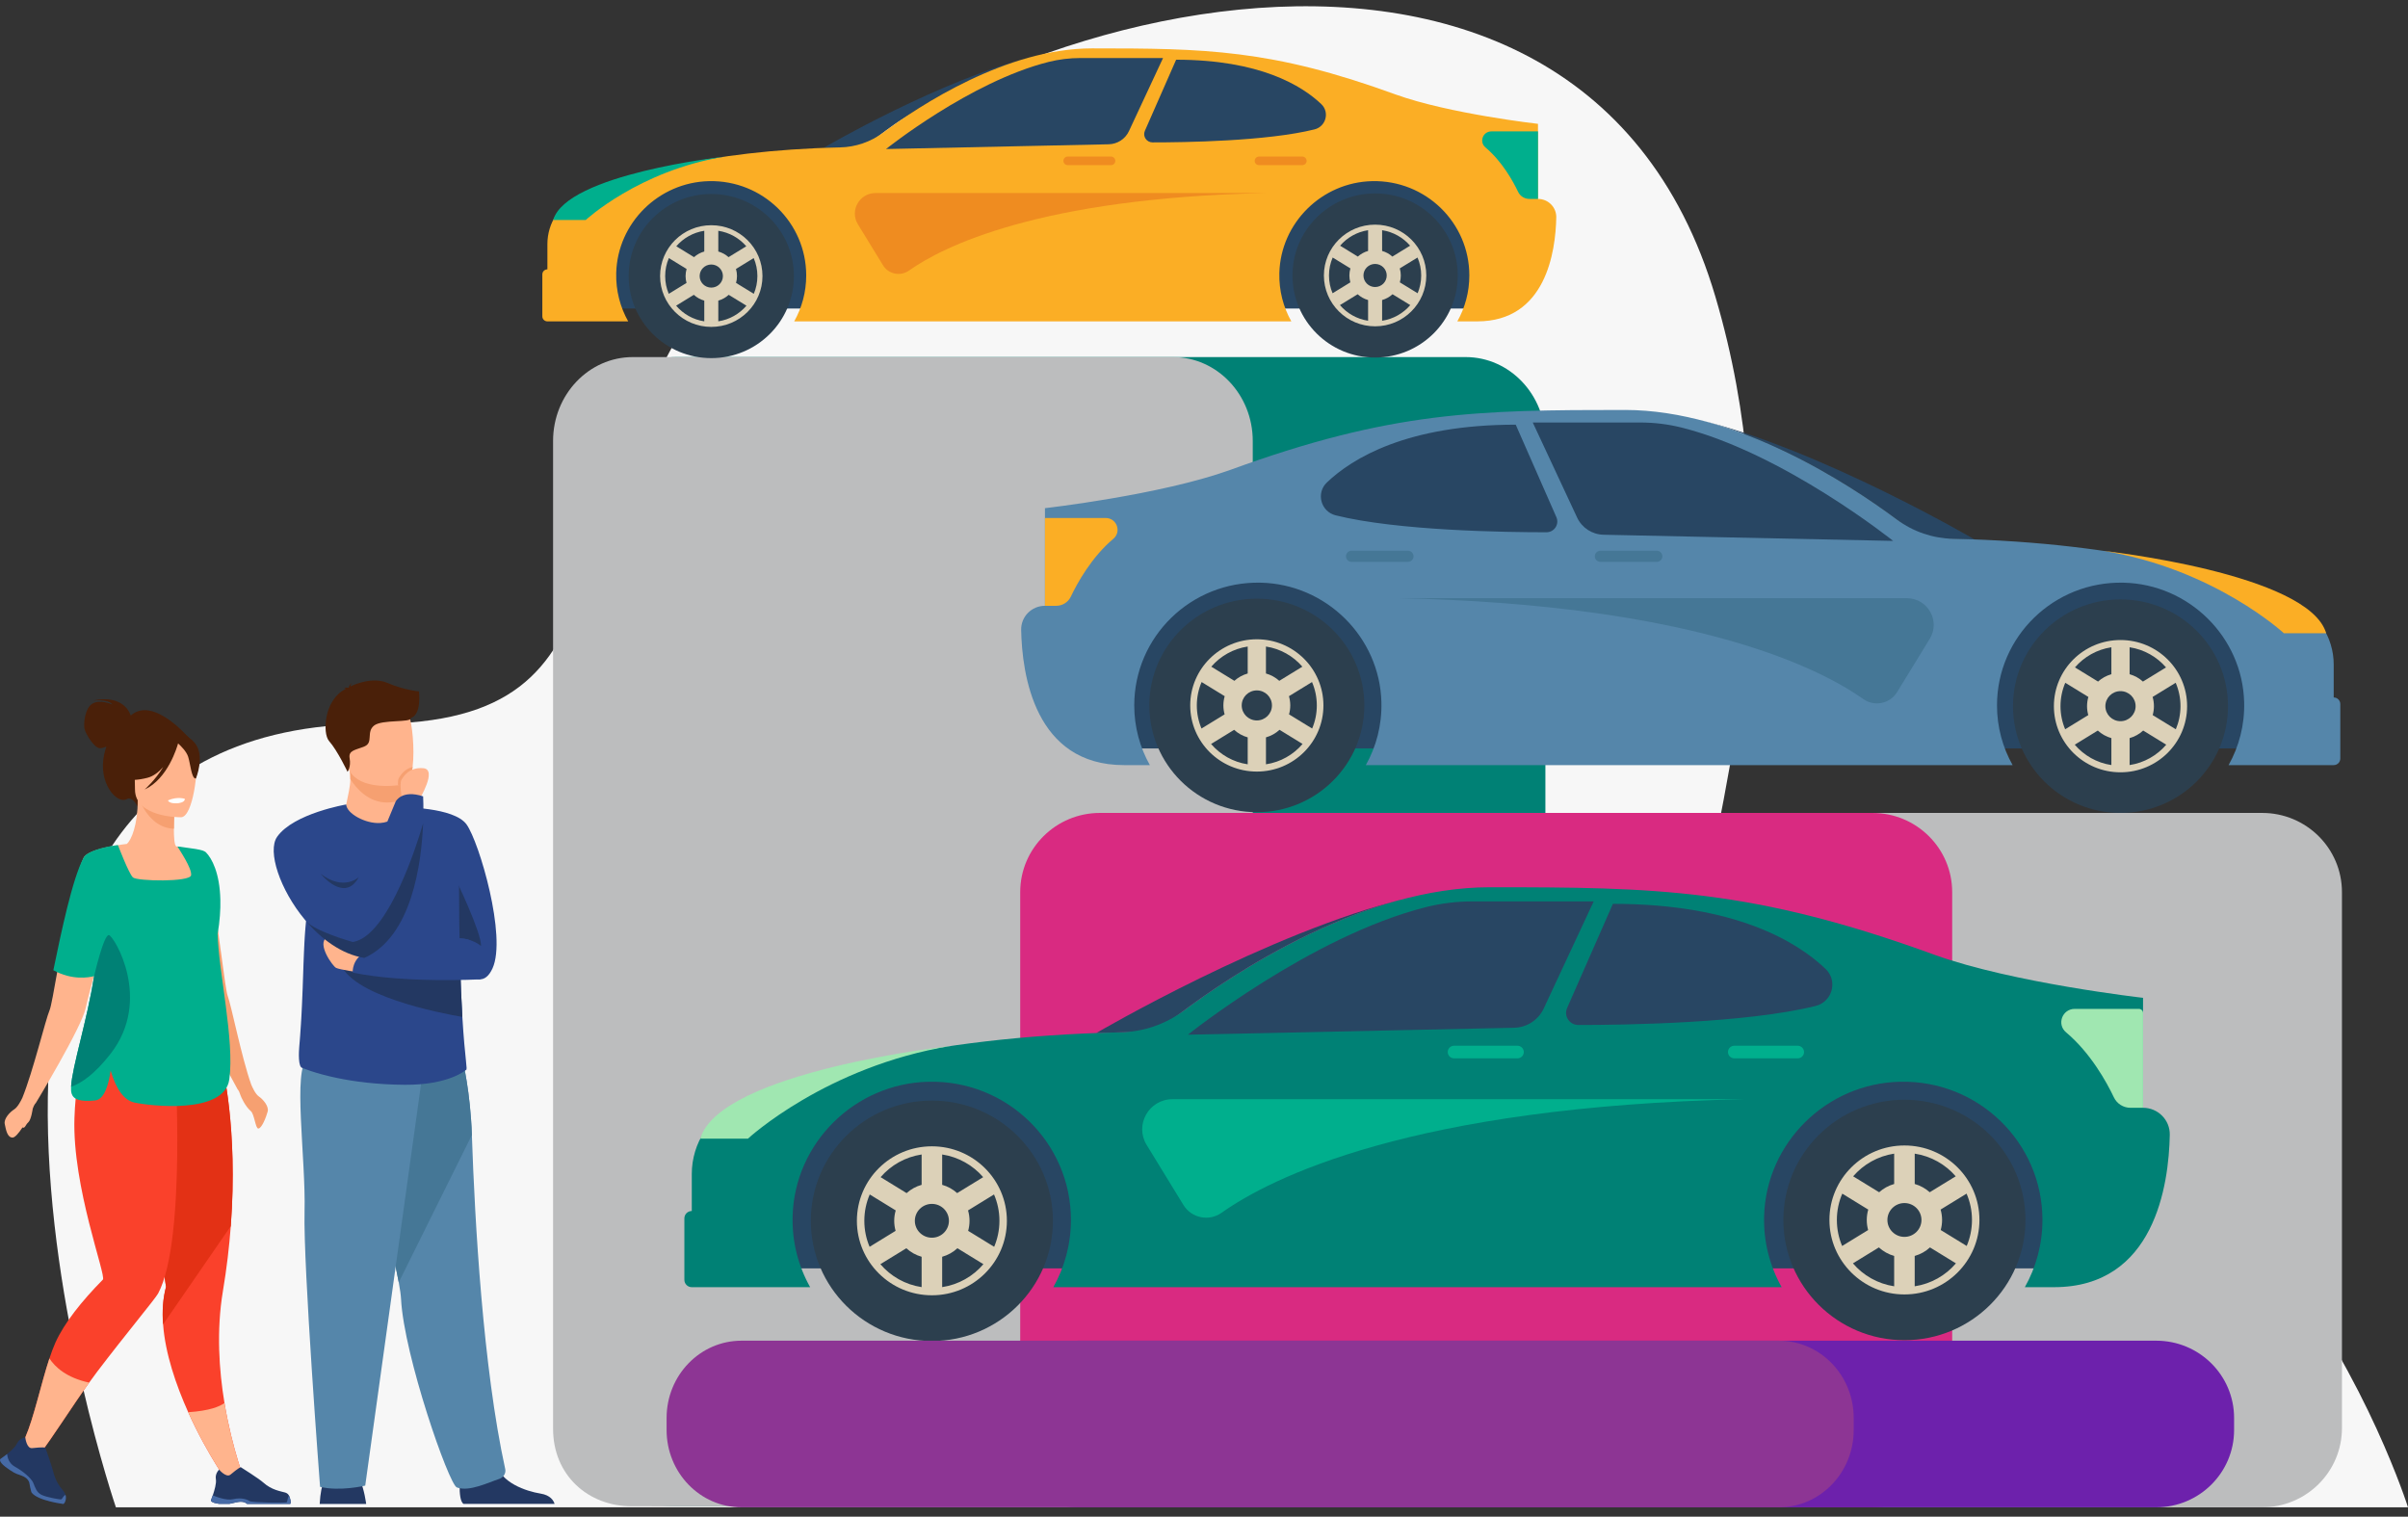
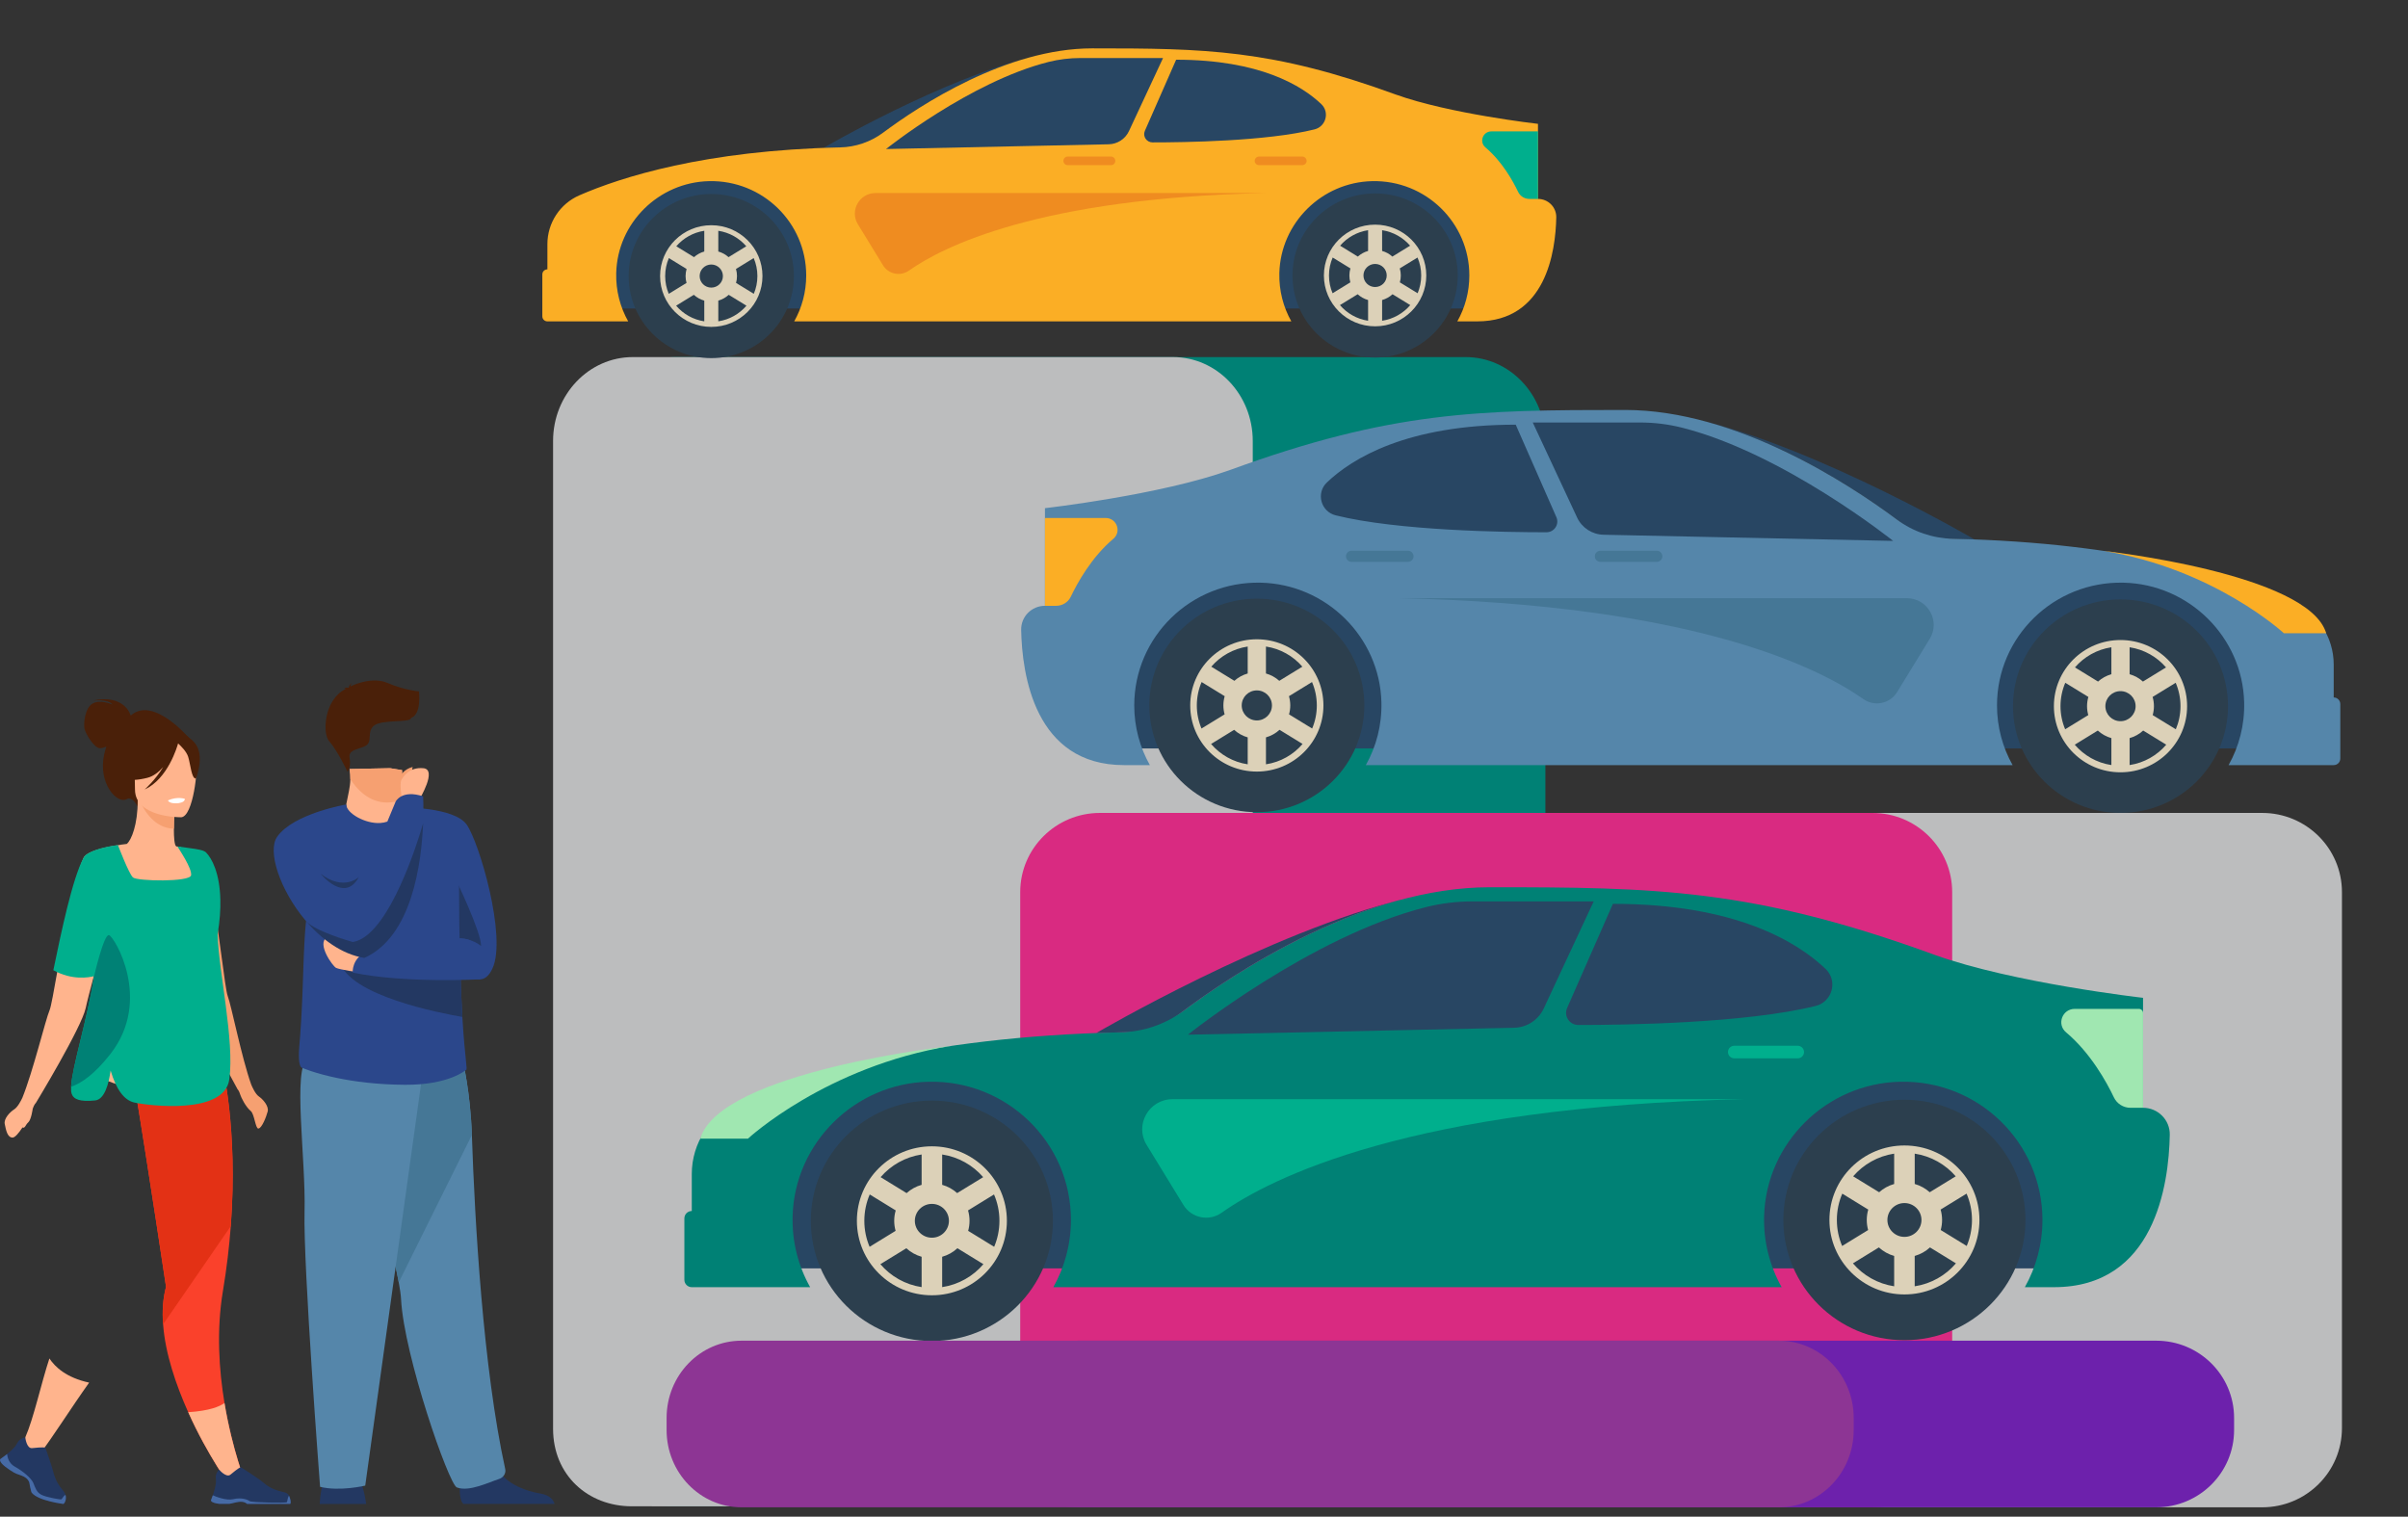
<svg xmlns="http://www.w3.org/2000/svg" width="154" height="97" viewBox="0 0 154 97" fill="none">
  <rect x="0" y="0" width="154" height="97" fill="#333333" stroke="none" />
  <g clip-path="url(#clip0_381_1639)">
-     <path d="M7.412 96.4C7.412 96.4 -9.708 46.294 23.904 46.294C41.664 46.294 34.347 32.671 46.422 16.905C58.496 1.139 100.722 -11.457 109.709 18.988C118.696 49.432 96.485 72.547 117.948 68.582C143.739 63.817 154 96.4 154 96.4H7.412Z" fill="#F7F7F7" />
    <path d="M38.141 28.202V91.375C38.141 94.338 40.312 96.337 43.129 96.337H93.654C96.47 96.337 98.833 94.338 98.833 91.375V28.202C98.833 25.239 96.549 22.837 93.733 22.837H43.24C40.423 22.837 38.141 25.239 38.141 28.202Z" fill="#008175" />
    <path d="M35.371 28.202V91.375C35.371 94.338 37.597 96.336 40.413 96.336L75.056 96.345C77.873 96.345 80.118 94.338 80.118 91.375V28.202C80.118 25.239 77.834 22.837 75.018 22.837H40.471C37.655 22.837 35.371 25.239 35.371 28.202Z" fill="#BCBDBE" />
    <path d="M68.934 57.056V91.335C68.934 94.132 71.217 96.4 74.034 96.4H144.676C147.492 96.4 149.776 94.132 149.776 91.335V57.056C149.776 54.259 147.492 51.991 144.676 51.991H74.033C71.216 51.991 68.934 54.259 68.934 57.056Z" fill="#BCBDBE" />
    <path d="M65.246 57.056V91.335C65.246 94.132 67.53 96.4 70.346 96.4H119.749C122.565 96.4 124.849 94.132 124.849 91.335V57.056C124.849 54.259 122.565 51.991 119.749 51.991H70.346C67.53 51.992 65.246 54.26 65.246 57.056Z" fill="#D92A81" />
    <path d="M25.67 51.632C25.67 51.632 29.031 51.603 29.84 52.73C30.649 53.857 32.423 59.917 31.497 61.934C30.572 63.951 28.84 61.1 27.879 59.865C26.918 58.629 25.67 51.632 25.67 51.632Z" fill="#2B478B" />
    <path d="M25.704 51.121L25.703 51.466C25.703 51.466 25.797 52.545 24.459 52.703C23.121 52.86 22.107 52.282 22.143 51.449C22.264 50.804 22.397 50.362 22.405 49.828C22.409 49.63 22.395 49.42 22.358 49.182L24.951 49.13L25.714 49.254L25.704 51.121Z" fill="#FFB48D" />
    <path d="M25.715 49.255L25.705 51.122C25.43 51.249 25.12 51.327 24.771 51.327C23.58 51.327 22.809 50.459 22.407 49.829C22.41 49.631 22.397 49.421 22.359 49.183L24.952 49.131L25.715 49.255Z" fill="#F6A071" />
-     <path d="M22.16 48.769C22.46 50.376 24.55 50.324 25.452 50.223C25.706 50.194 25.866 50.163 25.866 50.163C26.153 50.087 26.313 49.639 26.387 49.051C26.535 47.89 26.348 46.185 26.151 45.749C25.853 45.092 25.294 44.383 23.189 44.895C21.085 45.407 21.774 46.709 22.16 48.769Z" fill="#FFB48D" />
    <path d="M23.418 96.185C23.418 96.185 23.294 95.2 23.006 94.628C22.718 94.057 20.89 94.421 20.89 94.421C20.89 94.421 20.524 94.732 20.445 96.185H23.418Z" fill="#233862" />
    <path d="M29.649 96.185C29.219 95.925 29.464 93.981 29.464 93.981C29.464 93.981 31.466 92.391 31.741 93.608C32.017 94.826 33.644 95.373 34.569 95.522C35.209 95.624 35.406 95.977 35.468 96.184H29.649V96.185Z" fill="#233862" />
    <path d="M29.107 56.148C29.107 56.148 30.802 59.65 30.764 60.505C30.764 60.505 30.164 59.941 29.107 60.015C28.049 60.089 29.107 56.148 29.107 56.148Z" fill="#233862" />
    <path d="M25.454 50.223C25.707 50.194 25.868 50.163 25.868 50.163C26.155 50.087 26.314 49.639 26.389 49.051C25.851 49.183 25.605 49.595 25.503 49.77C25.455 49.849 25.446 50.026 25.454 50.223Z" fill="#F6A071" />
    <path d="M26.816 51.132C26.816 51.132 27.986 49.215 27.076 49.131C26.166 49.048 25.802 49.66 25.67 49.884C25.538 50.109 25.704 51.122 25.704 51.122L26.816 51.132Z" fill="#FFB48D" />
    <path d="M25.502 82.013C25.584 82.46 25.636 82.825 25.649 83.088C25.835 86.693 28.705 94.938 29.218 95.13C30.013 95.428 31.264 94.795 31.918 94.588C32.189 94.502 32.372 94.23 32.311 93.955C30.89 87.465 30.367 78.122 30.178 72.589C30.081 69.803 29.6 67.878 29.6 67.878C29.6 67.878 22.601 66.023 22.559 68.37C22.523 70.445 24.878 78.588 25.502 82.013Z" fill="#5586AA" />
    <path d="M25.501 82.013L30.178 72.589C30.081 69.803 29.6 67.878 29.6 67.878C29.6 67.878 22.601 66.023 22.559 68.37C22.522 70.445 24.877 78.588 25.501 82.013Z" fill="#457796" />
    <path d="M27.059 68.377L23.358 95.013C23.358 95.013 21.733 95.402 20.47 95.09C20.47 95.09 19.387 80.924 19.477 77.499C19.567 74.075 18.699 68.335 19.675 67.703C20.65 67.07 27.059 68.377 27.059 68.377Z" fill="#5586AA" />
    <path d="M19.138 66.946C19.148 66.832 19.158 66.717 19.167 66.604C19.17 66.574 19.172 66.544 19.174 66.514C19.181 66.426 19.188 66.336 19.195 66.248C19.197 66.222 19.198 66.197 19.2 66.171C19.216 65.945 19.232 65.722 19.246 65.502C19.248 65.477 19.249 65.453 19.25 65.428C19.256 65.337 19.262 65.246 19.267 65.156C19.268 65.136 19.269 65.116 19.27 65.096C19.276 64.986 19.282 64.877 19.288 64.767C19.288 64.765 19.288 64.763 19.288 64.76C19.293 64.656 19.298 64.553 19.303 64.451C19.304 64.427 19.306 64.403 19.307 64.379C19.311 64.292 19.315 64.204 19.319 64.118C19.32 64.099 19.32 64.081 19.321 64.064C19.327 63.96 19.33 63.856 19.334 63.755C19.335 63.74 19.335 63.727 19.336 63.713C19.34 63.626 19.343 63.54 19.346 63.455C19.347 63.426 19.349 63.395 19.35 63.366C19.353 63.293 19.355 63.221 19.359 63.148C19.36 63.121 19.36 63.093 19.361 63.066C19.365 62.978 19.367 62.89 19.37 62.803C19.372 62.736 19.375 62.67 19.377 62.604C19.377 62.59 19.378 62.575 19.379 62.562C19.39 62.216 19.402 61.881 19.413 61.553C19.413 61.548 19.413 61.544 19.414 61.539C19.421 61.348 19.429 61.158 19.437 60.973C19.437 60.962 19.438 60.95 19.438 60.939C19.441 60.862 19.445 60.788 19.449 60.712C19.45 60.692 19.451 60.672 19.451 60.652C19.455 60.572 19.459 60.492 19.463 60.414C19.463 60.407 19.463 60.401 19.463 60.394C19.468 60.311 19.472 60.23 19.477 60.149C19.478 60.124 19.479 60.099 19.481 60.074C19.484 60.017 19.488 59.962 19.491 59.906C19.493 59.877 19.495 59.848 19.497 59.818C19.502 59.76 19.505 59.702 19.509 59.644C19.512 59.609 19.515 59.574 19.517 59.538C19.521 59.489 19.524 59.439 19.529 59.39C19.529 59.384 19.529 59.378 19.53 59.372C19.535 59.306 19.541 59.24 19.548 59.175C19.549 59.155 19.551 59.133 19.553 59.114C19.559 59.045 19.566 58.977 19.573 58.908C19.549 58.882 19.527 58.855 19.504 58.828C17.903 56.909 17.079 54.433 17.725 53.515C18.781 52.018 22.145 51.45 22.145 51.45C22.145 52.004 23.356 52.698 24.325 52.635C24.486 52.625 24.635 52.592 24.772 52.545C25.087 51.775 25.304 51.263 25.304 51.263C25.304 51.263 25.689 50.48 27.06 50.93C27.06 50.93 27.101 51.623 27.06 52.656C27.059 52.675 27.058 52.694 27.057 52.713C28.101 53.655 29.354 55.081 29.355 56.445C29.358 58.373 29.381 59.998 29.418 61.366C29.458 62.886 29.512 64.088 29.569 65.038C29.738 67.839 29.924 68.428 29.802 68.426C29.802 68.426 28.729 69.396 25.894 69.378C24.112 69.367 22.661 69.171 21.583 68.948C20.133 68.65 19.359 68.306 19.359 68.306C19.047 68.3 19.113 67.238 19.138 66.946Z" fill="#2B478B" />
    <path d="M26.795 44.218C26.795 44.218 25.869 44.147 24.777 43.676C23.89 43.293 22.772 43.715 22.409 43.904C22.419 43.846 22.442 43.766 22.498 43.687C22.498 43.687 22.335 43.802 22.31 43.962C22.294 43.974 22.286 43.983 22.291 43.985C22.291 43.985 22.106 43.952 21.987 44.005C21.987 44.005 22.07 43.993 22.1 44.046C22.103 44.052 22.108 44.057 22.113 44.061C20.73 44.724 20.602 46.895 21.048 47.397C21.583 48.001 22.226 49.362 22.226 49.362C22.226 49.362 22.459 49.041 22.362 48.509C22.265 47.978 22.727 47.978 23.311 47.736C23.895 47.493 23.408 46.817 23.92 46.406C24.431 45.995 26.305 46.237 26.28 45.923C26.976 45.672 26.795 44.288 26.795 44.218Z" fill="#4A2009" />
    <path d="M21.736 61.489C22.285 63.677 28.22 64.809 29.569 65.038C29.512 64.089 29.457 62.886 29.417 61.366L21.736 61.489Z" fill="#233862" />
    <path d="M23.039 62.2C22.983 62.2 21.72 62.013 21.494 61.901C21.267 61.788 20.233 60.328 20.91 59.954C21.588 59.58 23.406 61.078 23.406 61.078L23.039 62.2Z" fill="#FFB48D" />
    <path d="M30.719 62.634C30.719 62.634 25.836 62.897 22.558 62.2C22.558 62.2 22.476 61.26 23.505 60.842C23.505 60.842 28.613 59.767 29.84 60.066C31.068 60.366 30.719 62.634 30.719 62.634Z" fill="#2B478B" />
    <path d="M19.504 58.827C20.518 60.041 21.842 61.032 23.303 61.264V61.263C26.342 59.901 26.956 55.224 27.059 52.655C27.059 52.655 25.622 57.833 23.665 59.643C23.311 59.971 22.94 60.188 22.558 60.245C22.558 60.245 20.091 59.552 19.573 58.9C19.537 58.854 19.514 58.831 19.504 58.827Z" fill="#233862" />
    <path d="M20.512 55.889C20.512 55.889 22.035 57.788 22.946 56.096C22.946 56.096 21.994 57.016 20.512 55.889Z" fill="#233862" />
    <path d="M131.4 81.121H48.885L52.235 68.832H131.4V81.121Z" fill="#284663" />
    <path d="M70.115 66.067C71.353 66.021 72.638 65.996 73.974 65.996C73.974 65.996 81.364 59.627 89.913 57.458C81.123 59.615 70.115 66.067 70.115 66.067Z" fill="#284663" />
    <path d="M137.055 70.849V63.816C137.055 63.816 128.747 62.873 123.722 61.066C112.091 56.822 105.84 56.744 95.278 56.744C87.258 56.744 79.136 62.078 75.689 64.647C74.527 65.512 73.119 65.991 71.666 66.022C58.98 66.299 51.137 68.813 47.243 70.511C45.418 71.307 44.242 73.103 44.242 75.083V77.45C43.98 77.45 43.768 77.661 43.768 77.922V81.85C43.768 82.111 43.98 82.322 44.242 82.322H49.662H51.812C51.063 80.987 50.649 79.441 50.69 77.794C50.809 73.105 54.666 69.286 59.387 69.183C64.395 69.072 68.49 73.072 68.49 78.021C68.49 79.583 68.081 81.048 67.365 82.322H113.943C113.194 80.987 112.779 79.441 112.821 77.794C112.94 73.105 116.796 69.286 121.518 69.183C126.526 69.072 130.621 73.072 130.621 78.021C130.621 79.583 130.212 81.048 129.496 82.322H131.356C137.792 82.322 138.705 75.784 138.765 72.579C138.784 71.629 138.012 70.849 137.055 70.849Z" fill="#008175" />
    <path d="M91.199 58.014C83.85 59.861 75.971 66.174 75.971 66.174L96.828 65.731C97.646 65.714 98.383 65.236 98.727 64.498L101.923 57.649H94.189C93.182 57.648 92.177 57.768 91.199 58.014Z" fill="#284663" />
    <path d="M103.151 57.805L100.222 64.467C99.997 64.98 100.375 65.553 100.938 65.553C103.893 65.555 111.652 65.445 116.117 64.335C117.19 64.067 117.55 62.727 116.753 61.967C114.937 60.237 110.99 57.805 103.151 57.805Z" fill="#284663" />
    <path d="M44.785 72.823H47.833C47.833 72.823 52.816 68.203 60.813 66.894C60.813 66.894 46.04 68.511 44.785 72.823Z" fill="#A0E7B1" />
    <path d="M137.056 70.849H136.249C135.797 70.849 135.385 70.59 135.191 70.184C134.724 69.203 133.7 67.342 132.129 66.02C131.522 65.509 131.889 64.523 132.685 64.523H136.791C136.938 64.523 137.057 64.642 137.057 64.788V70.849H137.056Z" fill="#A0E7B1" />
-     <path d="M97.048 67.686H92.993C92.77 67.686 92.588 67.506 92.588 67.284C92.588 67.061 92.769 66.881 92.993 66.881H97.048C97.271 66.881 97.453 67.061 97.453 67.284C97.453 67.506 97.271 67.686 97.048 67.686Z" fill="#00AF8D" />
    <path d="M114.969 67.686H110.915C110.692 67.686 110.51 67.506 110.51 67.284C110.51 67.061 110.691 66.881 110.915 66.881H114.969C115.193 66.881 115.375 67.061 115.375 67.284C115.375 67.506 115.193 67.686 114.969 67.686Z" fill="#00AF8D" />
    <path d="M111.537 70.299H74.988C73.476 70.299 72.546 71.942 73.332 73.224L75.686 77.067C76.198 77.903 77.317 78.133 78.12 77.565C81.245 75.352 90.246 70.76 111.537 70.299Z" fill="#00AF8D" />
    <path d="M121.794 85.712C126.07 85.712 129.536 82.27 129.536 78.023C129.536 73.777 126.07 70.335 121.794 70.335C117.519 70.335 114.053 73.777 114.053 78.023C114.053 82.27 117.519 85.712 121.794 85.712Z" fill="#2C3F4E" />
    <path d="M121.795 73.259C119.146 73.259 116.998 75.392 116.998 78.022C116.998 80.653 119.146 82.786 121.795 82.786C124.444 82.786 126.592 80.653 126.592 78.022C126.592 75.392 124.444 73.259 121.795 73.259ZM122.452 73.781C123.496 73.939 124.417 74.47 125.075 75.231L123.413 76.25C123.142 76.006 122.814 75.823 122.453 75.721V73.781H122.452ZM121.138 73.781V75.722C120.776 75.824 120.448 76.007 120.178 76.251L118.516 75.232C119.172 74.47 120.094 73.939 121.138 73.781ZM117.811 79.687C117.594 79.175 117.474 78.614 117.474 78.023C117.474 77.425 117.597 76.857 117.82 76.34L119.481 77.359C119.419 77.57 119.386 77.793 119.386 78.024C119.386 78.247 119.417 78.463 119.474 78.667L117.811 79.687ZM121.138 82.265C120.086 82.105 119.159 81.569 118.501 80.798L120.161 79.779C120.435 80.031 120.769 80.219 121.138 80.324V82.265ZM120.706 78.023C120.706 77.426 121.193 76.942 121.795 76.942C122.396 76.942 122.884 77.426 122.884 78.023C122.884 78.62 122.396 79.105 121.795 79.105C121.193 79.105 120.706 78.62 120.706 78.023ZM122.452 82.265V80.324C122.821 80.219 123.155 80.031 123.428 79.779L125.089 80.798C124.431 81.569 123.505 82.105 122.452 82.265ZM124.115 78.666C124.172 78.461 124.203 78.246 124.203 78.023C124.203 77.792 124.169 77.57 124.108 77.358L125.769 76.339C125.992 76.856 126.115 77.425 126.115 78.022C126.115 78.613 125.995 79.174 125.778 79.686L124.115 78.666Z" fill="#DCD1B8" />
    <path d="M59.597 85.765C63.873 85.765 67.339 82.323 67.339 78.077C67.339 73.83 63.873 70.388 59.597 70.388C55.322 70.388 51.855 73.83 51.855 78.077C51.855 82.323 55.322 85.765 59.597 85.765Z" fill="#2C3F4E" />
    <path d="M59.598 73.313C56.948 73.313 54.801 75.446 54.801 78.077C54.801 80.707 56.948 82.84 59.598 82.84C62.247 82.84 64.394 80.707 64.394 78.077C64.394 75.446 62.247 73.313 59.598 73.313ZM60.255 73.835C61.299 73.994 62.22 74.524 62.878 75.285L61.215 76.304C60.944 76.061 60.616 75.877 60.255 75.775V73.835ZM58.941 73.835V75.776C58.578 75.878 58.251 76.061 57.98 76.305L56.318 75.285C56.975 74.523 57.895 73.993 58.941 73.835ZM55.614 79.74C55.397 79.229 55.277 78.667 55.277 78.077C55.277 77.479 55.4 76.91 55.622 76.392L57.284 77.412C57.222 77.623 57.188 77.846 57.188 78.077C57.188 78.3 57.22 78.515 57.277 78.719L55.614 79.74ZM58.941 82.318C57.889 82.159 56.962 81.622 56.303 80.851L57.964 79.832C58.238 80.084 58.572 80.273 58.941 80.377V82.318ZM58.508 78.077C58.508 77.48 58.996 76.995 59.598 76.995C60.199 76.995 60.687 77.48 60.687 78.077C60.687 78.674 60.199 79.158 59.598 79.158C58.996 79.158 58.508 78.674 58.508 78.077ZM60.255 82.318V80.377C60.624 80.273 60.957 80.084 61.231 79.832L62.892 80.851C62.233 81.622 61.307 82.159 60.255 82.318ZM61.917 78.719C61.974 78.514 62.005 78.299 62.005 78.077C62.005 77.846 61.971 77.623 61.91 77.412L63.571 76.392C63.794 76.909 63.917 77.479 63.917 78.077C63.917 78.667 63.796 79.229 63.58 79.74L61.917 78.719Z" fill="#DCD1B8" />
    <path d="M71.85 47.867H145.127L142.152 36.953H71.85V47.867Z" fill="#284663" />
    <path d="M105.227 26.27C105.229 26.27 105.232 26.27 105.234 26.27C105.231 26.27 105.229 26.27 105.227 26.27Z" fill="#284663" />
    <path d="M126.274 34.498C125.175 34.458 124.033 34.436 122.847 34.436C122.847 34.436 116.284 28.779 108.691 26.854C116.498 28.768 126.274 34.498 126.274 34.498Z" fill="#284663" />
    <path d="M66.828 38.745V32.5C66.828 32.5 74.206 31.662 78.668 30.057C88.997 26.288 94.548 26.219 103.928 26.219C111.05 26.219 118.263 30.956 121.324 33.236C122.356 34.006 123.606 34.429 124.896 34.458C136.162 34.703 143.126 36.937 146.585 38.444C148.206 39.151 149.249 40.747 149.249 42.504V44.606C149.482 44.606 149.67 44.794 149.67 45.025V48.515C149.67 48.745 149.481 48.933 149.249 48.933H144.436H142.526C143.192 47.748 143.559 46.374 143.522 44.912C143.417 40.748 139.993 37.356 135.799 37.265C131.351 37.168 127.715 40.719 127.715 45.114C127.715 46.501 128.078 47.803 128.714 48.933H87.35C88.016 47.748 88.383 46.374 88.346 44.912C88.242 40.748 84.817 37.356 80.623 37.265C76.175 37.168 72.539 40.719 72.539 45.114C72.539 46.501 72.902 47.803 73.538 48.933H71.886C66.17 48.933 65.361 43.128 65.307 40.281C65.291 39.437 65.977 38.745 66.828 38.745Z" fill="#5586AA" />
    <path d="M107.55 27.347C114.075 28.987 121.073 34.593 121.073 34.593L102.55 34.199C101.824 34.183 101.17 33.758 100.864 33.104L98.025 27.021H104.893C105.789 27.021 106.681 27.129 107.55 27.347Z" fill="#284663" />
    <path d="M96.936 27.16L99.537 33.077C99.737 33.532 99.402 34.041 98.902 34.041C96.278 34.042 89.388 33.945 85.422 32.959C84.47 32.722 84.15 31.531 84.859 30.856C86.469 29.32 89.974 27.16 96.936 27.16Z" fill="#284663" />
    <path d="M148.767 40.498H146.06C146.06 40.498 141.635 36.395 134.533 35.232C134.533 35.233 147.653 36.668 148.767 40.498Z" fill="#FBAE25" />
    <path d="M66.828 38.745H67.545C67.946 38.745 68.313 38.517 68.483 38.157C68.898 37.286 69.807 35.634 71.202 34.459C71.742 34.004 71.419 33.128 70.711 33.128H66.828V38.745Z" fill="#FBAE25" />
    <path d="M102.355 35.936H105.955C106.153 35.936 106.314 35.775 106.314 35.578C106.314 35.381 106.153 35.221 105.955 35.221H102.355C102.156 35.221 101.994 35.381 101.994 35.578C101.994 35.776 102.155 35.936 102.355 35.936Z" fill="#457796" />
    <path d="M86.441 35.936H90.041C90.239 35.936 90.401 35.775 90.401 35.578C90.401 35.381 90.24 35.221 90.041 35.221H86.441C86.242 35.221 86.08 35.381 86.08 35.578C86.08 35.776 86.241 35.936 86.441 35.936Z" fill="#457796" />
    <path d="M89.488 38.257H121.945C123.288 38.257 124.113 39.715 123.415 40.854L121.325 44.266C120.87 45.009 119.877 45.212 119.164 44.708C116.389 42.743 108.396 38.666 89.488 38.257Z" fill="#457796" />
    <path d="M80.379 51.944C84.176 51.944 87.254 48.887 87.254 45.116C87.254 41.345 84.176 38.288 80.379 38.288C76.582 38.288 73.504 41.345 73.504 45.116C73.504 48.887 76.582 51.944 80.379 51.944Z" fill="#2C3F4E" />
    <path d="M80.379 40.885C82.732 40.885 84.638 42.779 84.638 45.116C84.638 47.452 82.731 49.346 80.379 49.346C78.027 49.346 76.119 47.452 76.119 45.116C76.119 42.779 78.026 40.885 80.379 40.885ZM79.795 41.349C78.868 41.489 78.05 41.961 77.466 42.637L78.943 43.542C79.184 43.325 79.474 43.163 79.795 43.073V41.349ZM80.962 41.349V43.073C81.283 43.163 81.574 43.326 81.815 43.542L83.291 42.637C82.707 41.961 81.89 41.489 80.962 41.349ZM83.916 46.593C84.109 46.139 84.215 45.639 84.215 45.116C84.215 44.585 84.106 44.079 83.908 43.62L82.433 44.525C82.487 44.713 82.517 44.91 82.517 45.116C82.517 45.314 82.489 45.505 82.438 45.687L83.916 46.593ZM80.962 48.882C81.896 48.741 82.719 48.264 83.304 47.58L81.83 46.675C81.587 46.899 81.29 47.066 80.963 47.158V48.882H80.962ZM81.346 45.116C81.346 44.585 80.912 44.155 80.379 44.155C79.845 44.155 79.412 44.585 79.412 45.116C79.412 45.646 79.845 46.076 80.379 46.076C80.912 46.076 81.346 45.645 81.346 45.116ZM79.795 48.882V47.159C79.467 47.067 79.171 46.899 78.928 46.676L77.453 47.581C78.038 48.264 78.86 48.741 79.795 48.882ZM78.319 45.687C78.267 45.505 78.24 45.314 78.24 45.116C78.24 44.91 78.269 44.712 78.324 44.525L76.848 43.62C76.65 44.079 76.541 44.585 76.541 45.116C76.541 45.639 76.648 46.139 76.84 46.593L78.319 45.687Z" fill="#DCD1B8" />
    <path d="M135.613 51.991C139.41 51.991 142.488 48.934 142.488 45.163C142.488 41.392 139.41 38.335 135.613 38.335C131.816 38.335 128.738 41.392 128.738 45.163C128.738 48.934 131.816 51.991 135.613 51.991Z" fill="#2C3F4E" />
    <path d="M135.613 40.933C137.966 40.933 139.873 42.826 139.873 45.163C139.873 47.499 137.965 49.393 135.613 49.393C133.261 49.393 131.354 47.499 131.354 45.163C131.354 42.826 133.26 40.933 135.613 40.933ZM135.03 41.396C134.102 41.537 133.284 42.008 132.7 42.684L134.177 43.59C134.418 43.373 134.708 43.211 135.03 43.12V41.396ZM136.196 41.396V43.12C136.518 43.211 136.809 43.373 137.049 43.59L138.525 42.684C137.942 42.008 137.124 41.537 136.196 41.396ZM139.151 46.641C139.343 46.187 139.45 45.687 139.45 45.163C139.45 44.632 139.34 44.127 139.143 43.667L137.667 44.573C137.722 44.761 137.751 44.958 137.751 45.163C137.751 45.361 137.723 45.552 137.672 45.734L139.151 46.641ZM136.196 48.93C137.13 48.788 137.954 48.311 138.539 47.627L137.064 46.722C136.82 46.946 136.524 47.114 136.196 47.206V48.93ZM136.58 45.163C136.58 44.632 136.147 44.202 135.613 44.202C135.079 44.202 134.646 44.632 134.646 45.163C134.646 45.694 135.079 46.124 135.613 46.124C136.147 46.124 136.58 45.694 136.58 45.163ZM135.03 48.93V47.206C134.701 47.114 134.406 46.946 134.162 46.722L132.688 47.627C133.272 48.311 134.095 48.788 135.03 48.93ZM133.553 45.734C133.502 45.552 133.474 45.361 133.474 45.163C133.474 44.958 133.504 44.76 133.558 44.573L132.082 43.667C131.885 44.127 131.776 44.632 131.776 45.163C131.776 45.687 131.882 46.187 132.075 46.641L133.553 45.734Z" fill="#DCD1B8" />
    <path d="M94.501 19.733H38.178L40.465 11.345H94.501V19.733Z" fill="#284663" />
    <path d="M52.668 9.458C53.513 9.427 54.39 9.41 55.302 9.41C55.302 9.41 60.346 5.062 66.182 3.583C60.183 5.054 52.668 9.458 52.668 9.458Z" fill="#284663" />
    <path d="M98.359 12.722V7.921C98.359 7.921 92.688 7.278 89.259 6.044C81.32 3.147 77.053 3.094 69.843 3.094C64.368 3.094 58.825 6.735 56.472 8.487C55.679 9.078 54.718 9.405 53.727 9.427C45.068 9.615 39.714 11.332 37.056 12.49C35.809 13.033 35.008 14.26 35.008 15.611V17.227C34.828 17.227 34.684 17.371 34.684 17.549V20.232C34.684 20.409 34.828 20.554 35.008 20.554H38.707H40.175C39.663 19.643 39.381 18.587 39.409 17.463C39.49 14.263 42.123 11.656 45.346 11.585C48.765 11.51 51.56 14.239 51.56 17.617C51.56 18.683 51.281 19.684 50.792 20.554H82.585C82.073 19.643 81.791 18.587 81.819 17.463C81.9 14.263 84.532 11.656 87.755 11.585C91.174 11.51 93.969 14.239 93.969 17.617C93.969 18.683 93.69 19.684 93.201 20.554H94.471C98.865 20.554 99.487 16.092 99.529 13.903C99.541 13.254 99.014 12.722 98.359 12.722Z" fill="#FBAE25" />
    <path d="M67.06 3.961C62.044 5.221 56.666 9.531 56.666 9.531L70.903 9.228C71.461 9.216 71.965 8.89 72.2 8.387L74.381 3.711H69.102C68.413 3.711 67.728 3.794 67.06 3.961Z" fill="#284663" />
    <path d="M75.218 3.819L73.219 8.366C73.065 8.716 73.323 9.107 73.708 9.107C75.724 9.108 81.02 9.034 84.068 8.275C84.8 8.093 85.047 7.177 84.501 6.658C83.263 5.479 80.569 3.819 75.218 3.819Z" fill="#284663" />
-     <path d="M35.379 14.07H37.459C37.459 14.07 40.86 10.916 46.319 10.022C46.319 10.022 36.235 11.126 35.379 14.07Z" fill="#00AF8D" />
    <path d="M98.36 12.722H97.81C97.502 12.722 97.22 12.546 97.088 12.27C96.77 11.601 96.071 10.33 94.999 9.427C94.584 9.078 94.832 8.404 95.377 8.404H98.361V12.722H98.36Z" fill="#00AF8D" />
    <path d="M71.051 10.563H68.284C68.132 10.563 68.008 10.44 68.008 10.288C68.008 10.136 68.132 10.013 68.284 10.013H71.051C71.204 10.013 71.328 10.136 71.328 10.288C71.329 10.44 71.205 10.563 71.051 10.563Z" fill="#EF8C20" />
    <path d="M83.286 10.563H80.519C80.366 10.563 80.242 10.44 80.242 10.288C80.242 10.136 80.366 10.013 80.519 10.013H83.286C83.438 10.013 83.562 10.136 83.562 10.288C83.562 10.44 83.438 10.563 83.286 10.563Z" fill="#EF8C20" />
    <path d="M80.944 12.346H55.995C54.963 12.346 54.328 13.467 54.865 14.343L56.471 16.965C56.821 17.536 57.584 17.692 58.132 17.305C60.266 15.795 66.41 12.662 80.944 12.346Z" fill="#EF8C20" />
    <path d="M87.943 22.867C90.862 22.867 93.228 20.517 93.228 17.618C93.228 14.72 90.862 12.37 87.943 12.37C85.024 12.37 82.658 14.72 82.658 17.618C82.658 20.517 85.024 22.867 87.943 22.867Z" fill="#2C3F4E" />
    <path d="M87.942 14.367C86.133 14.367 84.668 15.823 84.668 17.618C84.668 19.414 86.134 20.87 87.942 20.87C89.751 20.87 91.216 19.414 91.216 17.618C91.216 15.823 89.751 14.367 87.942 14.367ZM88.391 14.723C89.104 14.831 89.733 15.194 90.181 15.713L89.047 16.41C88.862 16.243 88.639 16.118 88.391 16.049V14.723ZM87.494 14.723V16.049C87.247 16.118 87.023 16.243 86.838 16.41L85.704 15.713C86.153 15.194 86.781 14.831 87.494 14.723ZM85.223 18.755C85.074 18.406 84.993 18.021 84.993 17.619C84.993 17.211 85.077 16.823 85.229 16.47L86.363 17.165C86.322 17.309 86.298 17.462 86.298 17.619C86.298 17.772 86.32 17.918 86.359 18.058L85.223 18.755ZM87.494 20.514C86.776 20.405 86.143 20.038 85.694 19.513L86.828 18.818C87.015 18.989 87.243 19.118 87.494 19.189V20.514ZM87.198 17.618C87.198 17.211 87.531 16.88 87.942 16.88C88.353 16.88 88.686 17.211 88.686 17.618C88.686 18.026 88.353 18.357 87.942 18.357C87.531 18.357 87.198 18.027 87.198 17.618ZM88.391 20.514V19.189C88.643 19.118 88.871 18.989 89.058 18.818L90.192 19.513C89.741 20.038 89.109 20.405 88.391 20.514ZM89.525 18.058C89.564 17.918 89.586 17.771 89.586 17.619C89.586 17.462 89.564 17.31 89.521 17.165L90.656 16.47C90.807 16.823 90.891 17.211 90.891 17.619C90.891 18.021 90.809 18.406 90.662 18.755L89.525 18.058Z" fill="#DCD1B8" />
    <path d="M45.495 22.904C48.413 22.901 50.777 20.549 50.774 17.65C50.771 14.752 48.403 12.404 45.484 12.407C42.565 12.41 40.202 14.762 40.205 17.661C40.207 20.56 42.576 22.907 45.495 22.904Z" fill="#2C3F4E" />
    <path d="M45.489 14.404C43.68 14.404 42.215 15.86 42.215 17.656C42.215 19.451 43.681 20.907 45.489 20.907C47.298 20.907 48.763 19.451 48.763 17.656C48.763 15.86 47.298 14.404 45.489 14.404ZM45.938 14.76C46.651 14.868 47.279 15.23 47.728 15.75L46.594 16.446C46.409 16.28 46.186 16.155 45.938 16.085V14.76ZM45.041 14.76V16.085C44.794 16.155 44.57 16.28 44.385 16.446L43.251 15.75C43.699 15.23 44.328 14.868 45.041 14.76ZM42.77 18.791C42.621 18.442 42.54 18.058 42.54 17.656C42.54 17.247 42.624 16.86 42.776 16.506L43.91 17.202C43.868 17.346 43.845 17.499 43.845 17.657C43.845 17.809 43.867 17.956 43.906 18.095L42.77 18.791ZM45.041 20.551C44.322 20.443 43.69 20.076 43.241 19.55L44.374 18.855C44.562 19.026 44.79 19.156 45.041 19.226V20.551ZM44.745 17.656C44.745 17.248 45.078 16.917 45.489 16.917C45.9 16.917 46.233 17.248 46.233 17.656C46.233 18.063 45.9 18.394 45.489 18.394C45.078 18.394 44.745 18.063 44.745 17.656ZM45.938 20.551V19.226C46.19 19.156 46.418 19.026 46.604 18.855L47.738 19.55C47.288 20.076 46.656 20.442 45.938 20.551ZM47.072 18.094C47.111 17.955 47.133 17.807 47.133 17.656C47.133 17.498 47.111 17.346 47.068 17.202L48.202 16.505C48.354 16.859 48.438 17.247 48.438 17.655C48.438 18.057 48.356 18.441 48.209 18.79L47.072 18.094Z" fill="#DCD1B8" />
    <path d="M63.98 90.687V91.457C63.98 94.187 66.209 96.4 68.957 96.4H137.901C140.65 96.4 142.878 94.186 142.878 91.457V90.687C142.878 87.956 140.65 85.744 137.901 85.744H68.957C66.209 85.743 63.98 87.956 63.98 90.687Z" fill="#6D21AC" />
    <path d="M42.631 90.687V91.457C42.631 94.187 44.775 96.4 47.42 96.4H113.762C116.407 96.4 118.551 94.186 118.551 91.457V90.687C118.551 87.956 116.407 85.744 113.762 85.744H47.421C44.775 85.744 42.631 87.956 42.631 90.687Z" fill="#8D3594" />
    <path d="M8.361 45.765C8.329 45.652 7.917 44.384 5.924 44.805C5.924 44.805 6.922 44.68 7.195 45.061C7.195 45.061 6.404 44.701 5.909 45.003C5.414 45.303 5.333 46.317 5.406 46.625C5.48 46.934 6.028 47.851 6.389 47.851C6.526 47.851 6.672 47.805 6.802 47.749C6.747 47.912 6.697 48.09 6.655 48.285C6.27 50.082 7.474 51.448 8.096 51.11C8.495 50.894 8.797 51.588 8.797 51.588L12.11 47.227C12.111 47.227 9.803 44.473 8.361 45.765Z" fill="#4A2009" />
    <path d="M17.119 71.087C17.031 71.421 16.742 72.176 16.519 72.175C16.336 72.175 16.271 71.251 16.036 71.055C15.695 70.771 15.418 70.174 15.373 70.03C15.282 69.732 15.196 69.67 15.196 69.67L15.197 69.669H15.196C15.196 69.669 12.475 64.728 12.263 63.463C12.193 63.051 12.015 62.225 11.805 61.299C11.578 60.293 11.314 59.17 11.115 58.328C11.984 58.16 12.945 58.1 13.728 58.086C13.888 59.109 14.031 60.155 14.154 61.065C14.336 62.417 14.475 63.466 14.561 63.691C14.798 64.308 15.449 67.634 16.065 69.36C16.135 69.53 16.335 69.972 16.553 70.123C16.826 70.31 17.207 70.752 17.119 71.087Z" fill="#F6A071" />
    <path d="M13.563 67.31C12.061 62.538 13.707 61.501 13.551 59.113C13.395 56.725 11.533 54.158 11.533 54.158C11.533 54.158 11.438 54.148 11.277 54.134C11.152 54.068 11.119 53.55 11.12 53.002C11.122 52.344 11.172 51.646 11.172 51.646L8.94 51.207L8.807 51.181C8.813 52.724 8.404 53.737 8.107 53.974C7.828 54.005 6.639 54.154 5.906 54.459C5.629 54.573 5.419 54.71 5.345 54.87C4.733 56.209 4.12 59.587 3.69 61.998C3.45 63.341 3.267 64.384 3.172 64.605C2.91 65.212 2.118 68.507 1.431 70.207C1.353 70.374 1.135 70.807 0.91 70.948C0.629 71.124 0.229 71.55 0.304 71.888C0.378 72.226 0.452 72.754 0.807 72.754C0.96 72.754 1.204 72.461 1.438 72.106C1.596 72.195 1.633 71.93 1.808 71.779C1.997 71.615 2.094 70.904 2.094 70.904C2.197 70.611 2.286 70.552 2.286 70.552C2.286 70.552 5.213 65.729 5.48 64.474C5.566 64.065 5.779 63.248 6.027 62.331C6.065 62.192 6.104 62.051 6.142 61.91C6.58 63.091 6.805 63.638 6.792 64.148C6.774 64.874 6.279 65.527 5.242 67.835C4.67 69.11 15.098 72.183 13.563 67.31Z" fill="#FFB48D" />
    <path d="M11.174 51.646C11.174 51.646 11.123 52.344 11.122 53.002C9.872 52.966 9.212 51.835 8.941 51.208L11.174 51.646Z" fill="#F6A071" />
    <path d="M8.712 50.966C8.712 50.966 8.058 49.939 7.9 49.06C7.788 48.433 8.11 46.108 10.462 46.443C10.462 46.443 11.145 46.511 11.787 46.94C12.297 47.283 13.035 48.023 12.21 50.051L11.996 50.736L8.712 50.966Z" fill="#4A2009" />
    <path d="M11.591 52.268C11.591 52.268 8.634 52.317 8.633 50.488C8.631 48.66 8.248 47.435 10.134 47.326C12.022 47.218 12.389 47.916 12.54 48.526C12.69 49.136 12.36 52.209 11.591 52.268Z" fill="#FFB48D" />
    <path d="M15.717 94.883L14.769 95.115C14.769 95.115 13.277 93.086 12.037 90.319C11.251 88.566 10.568 86.563 10.431 84.703C10.368 83.862 10.418 83.048 10.619 82.299C10.619 82.299 10.354 80.529 9.992 78.167C9.589 75.541 9.067 72.185 8.658 69.715L8.905 69.643L14.198 68.082C14.198 68.082 15.233 72.11 14.759 78.421C14.662 79.716 14.502 81.106 14.255 82.579C13.835 85.094 14.007 87.623 14.356 89.729C14.856 92.739 15.717 94.883 15.717 94.883Z" fill="#FA412B" />
    <path d="M14.758 78.42L10.428 84.702C10.366 83.86 10.415 83.046 10.617 82.298C10.617 82.298 10.352 80.527 9.99 78.166C9.587 75.54 9.065 72.183 8.656 69.714L8.903 69.641L14.196 68.08C14.197 68.081 15.232 72.109 14.758 78.42Z" fill="#E33115" />
-     <path d="M10.114 82.721C9.926 83.07 8.066 85.291 6.198 87.75C6.038 87.96 5.872 88.186 5.703 88.425C4.602 89.966 3.334 91.973 2.577 92.951C1.889 93.839 1.27 92.727 1.617 91.933C2.165 90.681 2.63 88.491 3.161 86.88C3.283 86.507 3.41 86.166 3.54 85.874C4.111 84.605 5.225 83.214 6.579 81.838C6.814 81.599 4.615 75.9 4.761 71.505C4.819 69.764 5.063 68.232 5.622 67.299L11.183 67.573C11.181 67.572 11.942 79.31 10.114 82.721Z" fill="#FA412B" />
    <path d="M12.452 47.509C11.997 46.96 11.652 47.079 11.457 47.245C9.872 46.372 8.302 47.315 8.302 47.315C8.105 48.627 7.65 49.731 7.65 49.731C7.65 49.731 8.189 50.062 9.431 49.744C9.81 49.648 10.149 49.38 10.437 49.056C9.934 49.891 9.25 50.494 9.25 50.494C10.734 49.812 11.329 47.763 11.389 47.547C11.569 47.708 11.925 48.058 12.034 48.4C12.181 48.865 12.247 49.824 12.529 49.791C12.528 49.792 13.138 48.334 12.452 47.509Z" fill="#4A2009" />
    <path d="M13.918 59.743C14.06 58.899 14.108 58.166 14.092 57.536C14.053 55.84 13.551 54.888 13.165 54.506C13.056 54.422 12.947 54.371 12.508 54.296C12.284 54.258 11.974 54.214 11.534 54.156C11.534 54.156 11.345 54.132 11.349 54.139C11.43 54.283 12.305 55.561 12.22 55.983C12.13 56.423 8.769 56.359 8.503 56.117C8.237 55.875 7.542 54.048 7.542 54.048C7.542 54.048 6.171 54.184 5.502 54.667C5.421 54.725 5.372 54.806 5.338 54.871C4.625 56.219 3.912 59.623 3.412 62.05C4.626 62.714 5.686 62.516 6.015 62.429C5.586 65.225 4.61 68.225 4.546 69.5C4.536 69.686 4.547 69.835 4.58 69.941C4.699 70.311 5.105 70.479 6.087 70.379C6.688 70.317 6.956 69.317 7.074 68.465C7.435 69.685 7.94 70.369 8.593 70.513C9.545 70.723 14.349 71.303 14.664 69.035C15.01 66.541 13.975 62.125 13.918 59.743Z" fill="#00AF8D" />
    <path d="M12.037 90.318C13.276 93.086 14.768 95.114 14.768 95.114L15.717 94.883C15.717 94.883 14.856 92.739 14.357 89.729C14.059 89.948 13.416 90.229 12.037 90.318Z" fill="#FFB48D" />
    <path d="M14.018 96.178H14.668C14.886 96.144 15.047 96.082 15.27 96.053C15.609 96.009 15.765 96.147 15.796 96.178C15.8 96.183 15.802 96.184 15.802 96.184H18.562C18.631 96.086 18.565 95.858 18.5 95.69C18.456 95.576 18.36 95.489 18.241 95.456C17.948 95.371 17.371 95.296 16.844 94.821C16.546 94.554 15.408 93.84 15.408 93.84L15.402 93.838C15.376 93.838 15.258 93.875 14.739 94.31C14.472 94.534 14.016 93.993 14.016 93.993C14.016 93.993 13.93 94.064 13.866 94.195C13.815 94.299 13.777 94.441 13.807 94.616C13.848 94.864 13.715 95.322 13.609 95.633C13.545 95.821 13.491 95.954 13.491 95.954C13.491 95.954 13.459 96.109 14.018 96.178Z" fill="#233862" />
    <path d="M14.018 96.178H14.668C14.885 96.144 15.046 96.082 15.269 96.053C15.608 96.009 15.764 96.147 15.795 96.178C15.799 96.183 15.801 96.184 15.801 96.184H18.561C18.631 96.086 18.564 95.858 18.499 95.69C18.415 95.616 18.391 96.011 18.346 96.074C18.299 96.137 16.094 96.097 15.966 96.005C15.839 95.913 15.457 95.752 14.925 95.879C14.461 95.989 13.778 95.706 13.609 95.631C13.545 95.819 13.491 95.953 13.491 95.953C13.491 95.953 13.459 96.109 14.018 96.178Z" fill="#466AA5" />
    <path d="M4.547 69.501C5.206 69.282 6.053 68.7 7.071 67.395C9.762 63.94 7.299 59.879 6.969 59.804C6.639 59.728 6.018 62.431 6.018 62.431C5.586 65.226 4.611 68.227 4.547 69.501Z" fill="#008175" />
    <path d="M10.742 51.189C10.742 51.189 10.799 51.414 11.364 51.372C11.364 51.372 11.838 51.338 11.82 51.09C11.82 51.09 11.357 50.919 10.742 51.189Z" fill="white" />
    <path d="M5.701 88.425C4.6 89.966 3.332 91.973 2.575 92.951C1.887 93.839 1.268 92.727 1.615 91.933C2.163 90.681 2.628 88.492 3.159 86.88C3.514 87.418 4.243 88.112 5.701 88.425Z" fill="#FFB48D" />
    <path d="M4.05 96.184C4.05 96.184 2.43 95.984 2.027 95.463C1.979 95.402 1.877 94.84 1.876 94.834C1.868 94.788 1.814 94.579 1.496 94.423C1.287 94.319 1.104 94.296 0.904 94.185C0.757 94.103 0.477 93.915 0.345 93.811C-0.115 93.452 0.021 93.314 0.021 93.314C0.021 93.314 0.144 93.229 0.31 93.105C0.355 93.072 0.403 93.034 0.452 92.994C0.702 92.795 0.983 92.54 1.073 92.343C1.15 92.175 1.265 92.073 1.37 92.014C1.502 91.938 1.616 91.926 1.616 91.926C1.616 91.926 1.693 92.654 2.055 92.615C2.755 92.538 2.878 92.576 2.9 92.59L2.906 92.595C2.906 92.595 3.309 93.734 3.409 94.136C3.588 94.849 3.902 95.153 4.091 95.406C4.139 95.47 4.171 95.537 4.19 95.605C4.268 95.877 4.143 96.148 4.05 96.184Z" fill="#233862" />
    <path d="M4.05 96.185C4.05 96.185 2.43 95.984 2.027 95.463C1.979 95.402 1.877 94.84 1.876 94.834C1.868 94.788 1.814 94.579 1.496 94.423C1.287 94.319 1.104 94.296 0.904 94.185C0.757 94.103 0.477 93.915 0.345 93.811C-0.115 93.452 0.021 93.314 0.021 93.314C0.021 93.314 0.144 93.229 0.31 93.105C0.355 93.072 0.403 93.034 0.452 92.994C0.476 93.205 0.571 93.59 0.937 93.793C1.458 94.082 1.999 94.529 2.132 94.847C2.264 95.165 2.34 95.445 2.66 95.604C2.982 95.762 3.856 95.915 3.921 95.892C3.973 95.875 4.053 95.665 4.19 95.605C4.268 95.877 4.143 96.148 4.05 96.185Z" fill="#466AA5" />
  </g>
  <defs>
    <clipPath id="clip0_381_1639">
      <rect width="154" height="96" fill="white" transform="translate(0 0.4)" />
    </clipPath>
  </defs>
</svg>